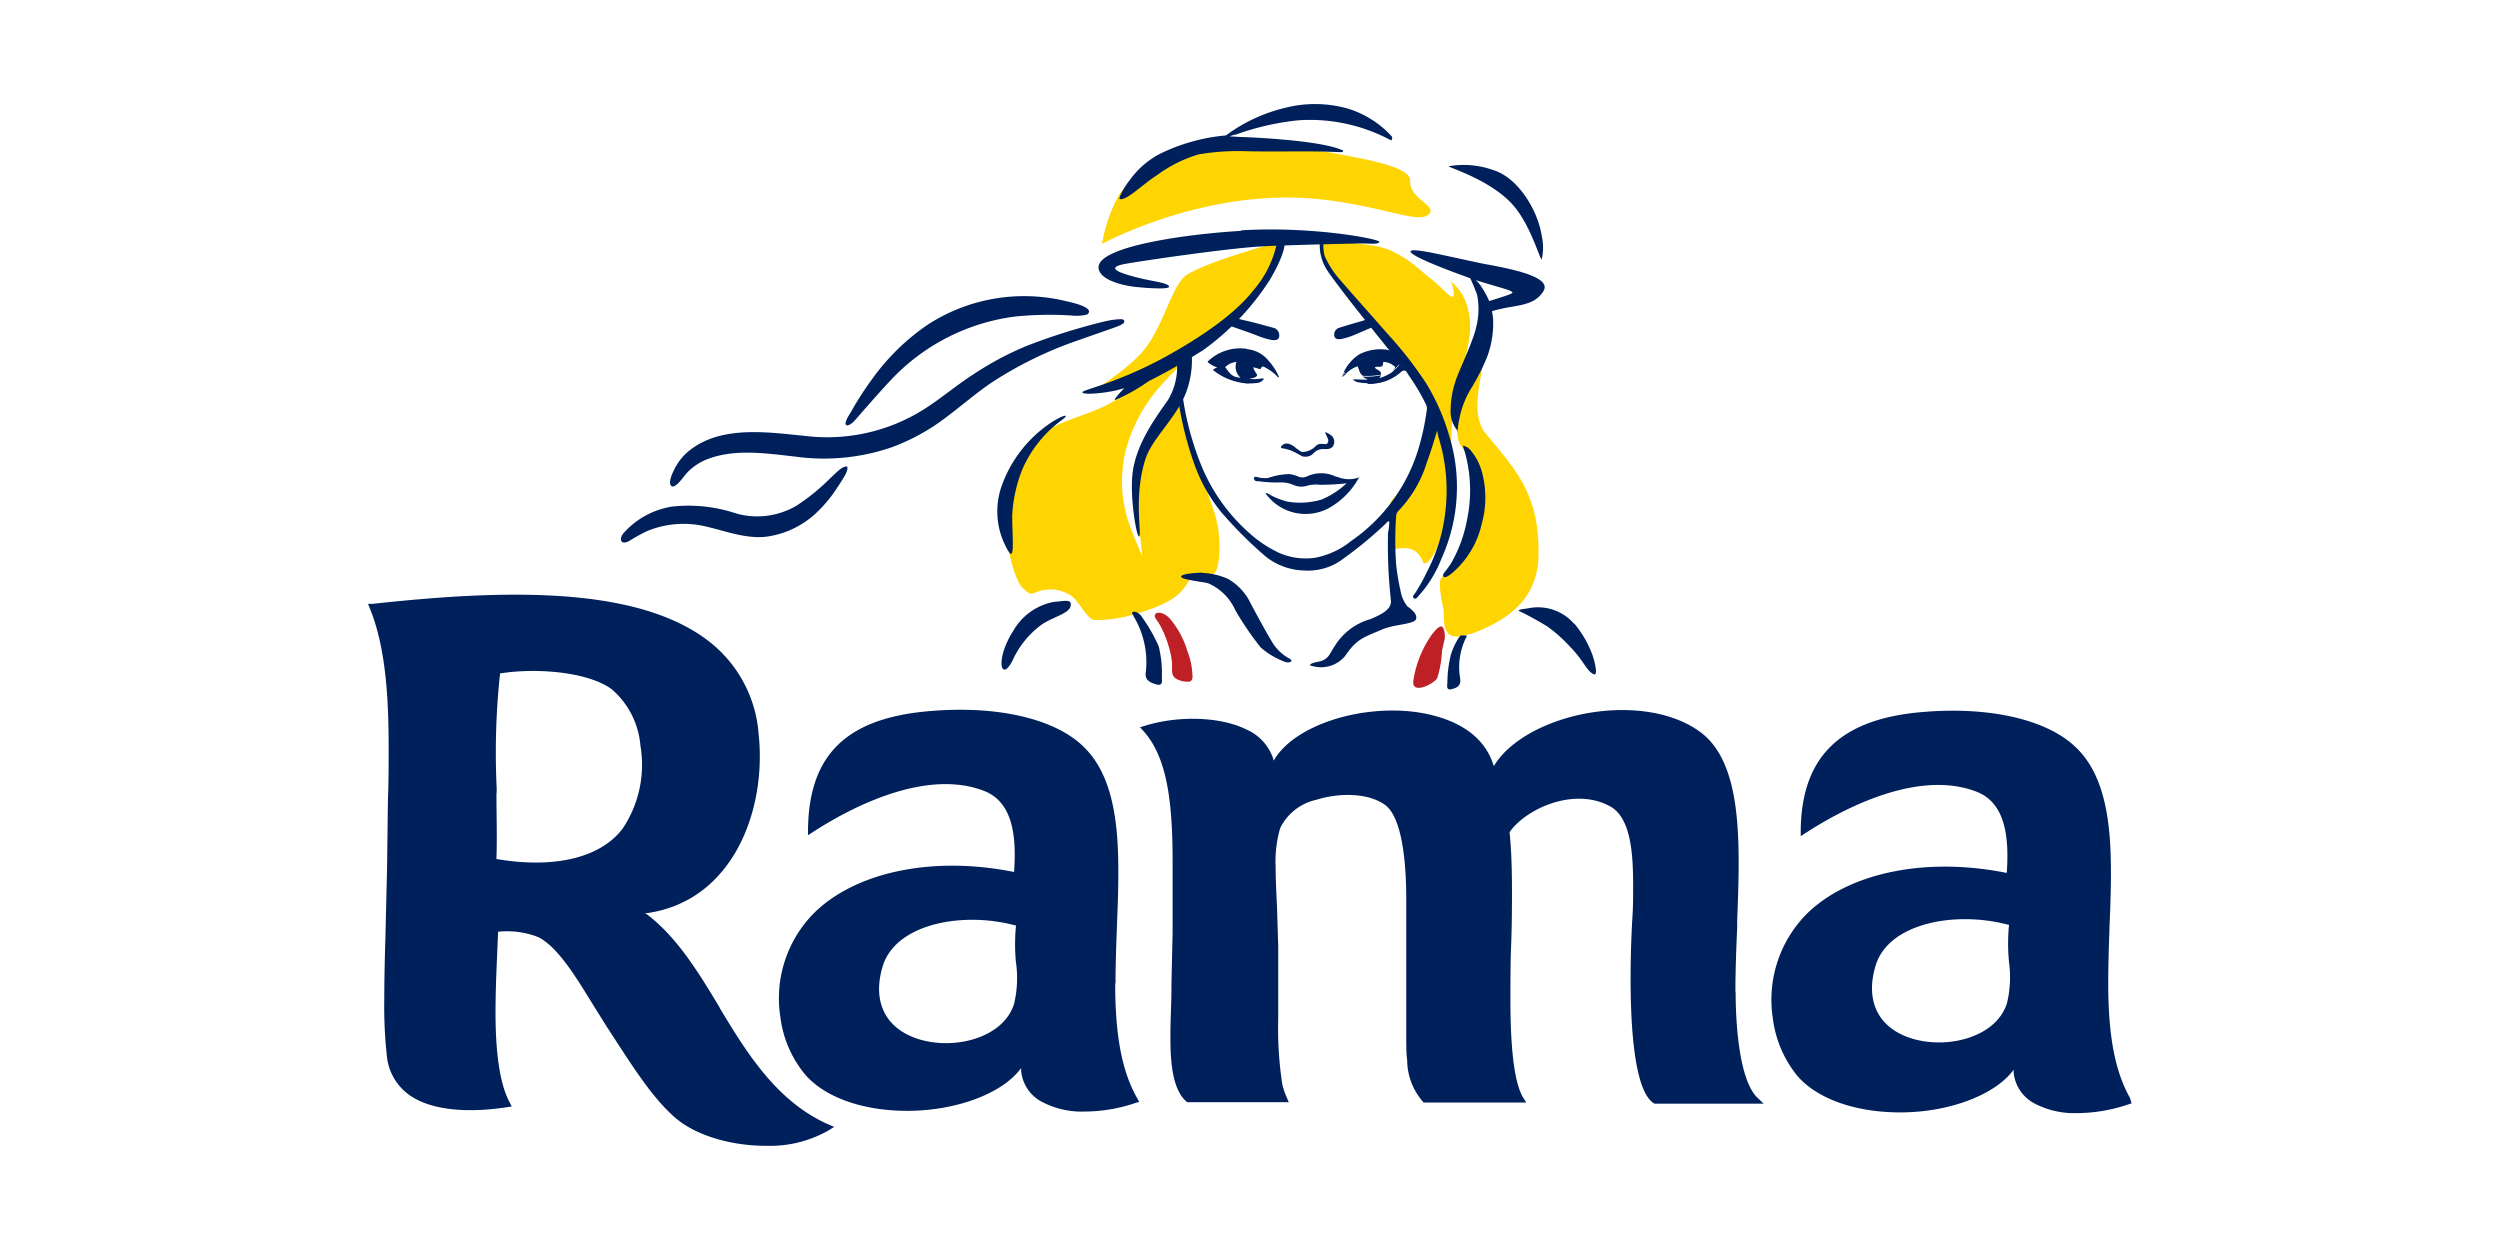
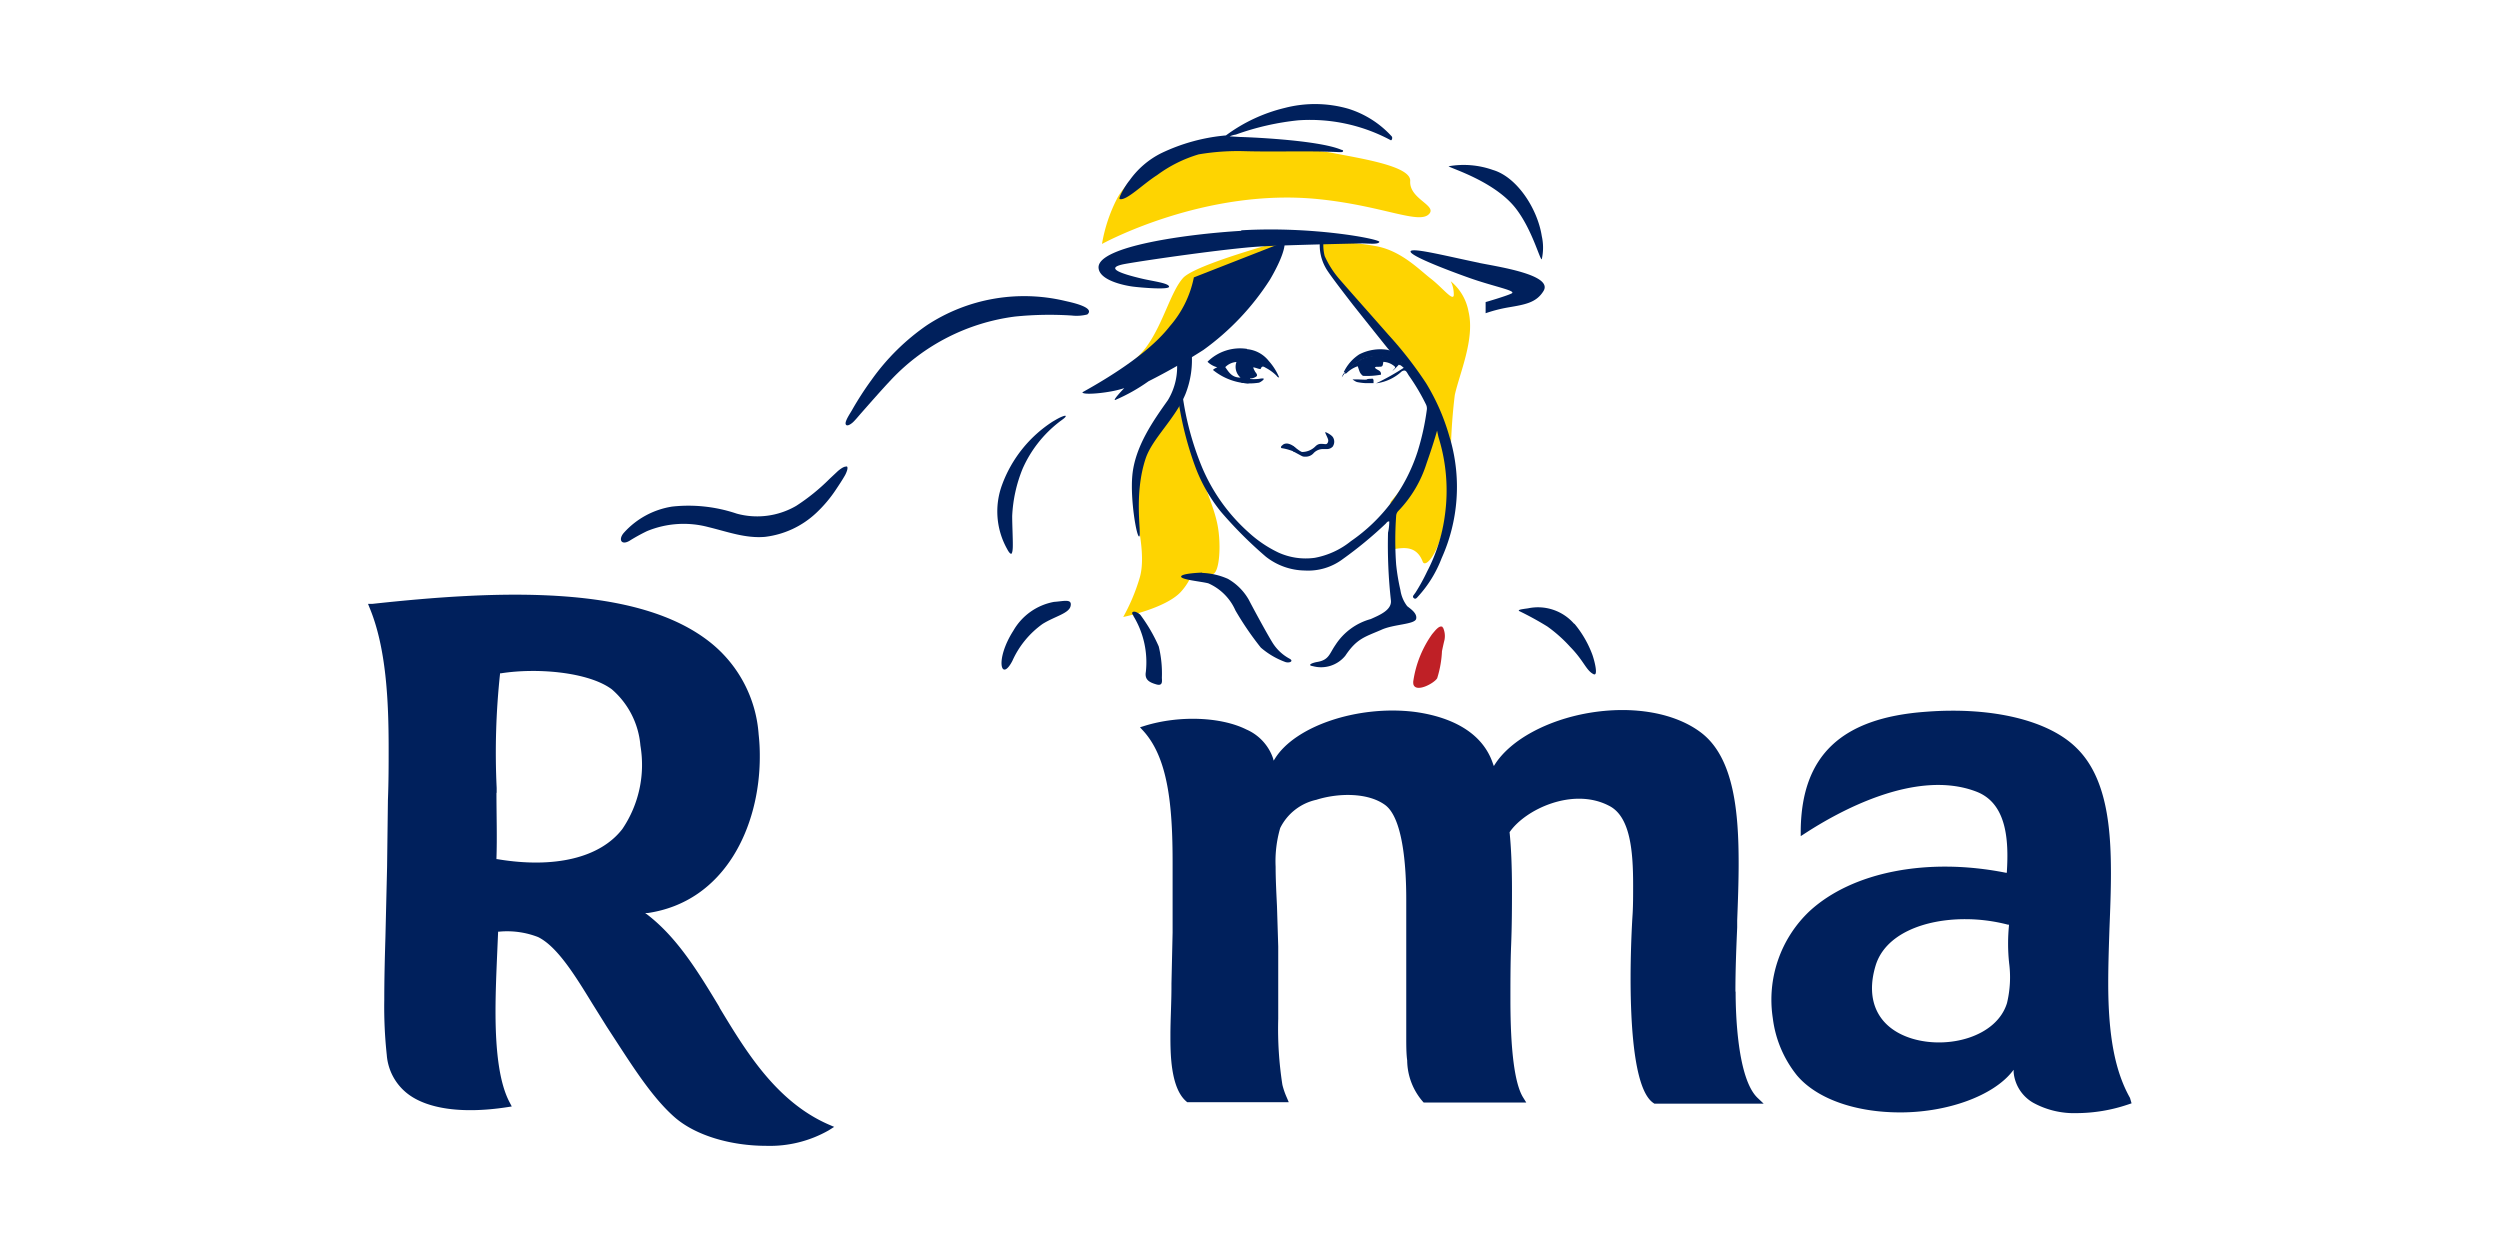
<svg xmlns="http://www.w3.org/2000/svg" id="Layer_1" data-name="Layer 1" viewBox="0 0 240 120">
  <defs>
    <style>.cls-1{fill:#00205c}.cls-2{fill:#fed401}.cls-3{fill:#bf2026}</style>
  </defs>
-   <path class="cls-1" d="M107.09 94.36c0-1.81.07-3.62.13-5.31.07-1.76.14-3.57.14-5.31 0-4.34-.39-9.16-3.28-12-2.66-2.67-8.09-4-14.51-3.5-8.2.6-11.89 4.1-12 11.33v.61l.51-.33c3-1.94 10.51-6.19 16.37-3.93 2.93 1.12 3.1 4.68 2.91 7.65v.12h-.12c-7.5-1.49-14.71-.08-18.8 3.68a11.62 11.62 0 0 0-3.53 10.23 10.74 10.74 0 0 0 2.32 5.48c1.91 2.28 5.69 3.61 10.1 3.56s8.68-1.58 10.53-3.89l.17-.21v.26a3.74 3.74 0 0 0 1.87 2.91 8.19 8.19 0 0 0 4.21 1 15.45 15.45 0 0 0 4.88-.82l.37-.12-.19-.34c-1.46-2.57-2.11-6-2.11-11m-9.52-2a10.64 10.64 0 0 1-.19 3.94c-1 3.24-5.67 4.47-9.15 3.39-3.2-1-4.49-3.6-3.46-7 .91-3 4.63-4.46 8.59-4.46a16.26 16.26 0 0 1 4.11.53h.09v.09a18.16 18.16 0 0 0 0 3.46" />
  <path class="cls-1" d="M69.08 96.71C67 93.25 65 90 62.14 87.8l-.2-.15h.25c7.43-1.1 10.75-8.33 10.75-15a18.4 18.4 0 0 0-.11-2.15 12.4 12.4 0 0 0-4.57-8.77c-7-5.65-20.36-5.08-32.5-3.76h-.43l.16.4c1.6 3.86 1.82 9 1.82 13.45 0 1.62 0 3.24-.07 5l-.08 6.41L37 90c-.06 2-.11 4-.11 6a42.92 42.92 0 0 0 .24 5.27 5.2 5.2 0 0 0 2.07 3.78c1.93 1.44 5.3 1.88 9.48 1.24l.45-.07-.21-.4c-.91-1.72-1.35-4.57-1.35-8.69 0-2 .09-3.92.17-5.83l.08-1.86h.09a8.19 8.19 0 0 1 3.75.52c1.84.91 3.55 3.69 5.2 6.38l1.38 2.21.95 1.46c1.75 2.69 3.55 5.47 5.57 7.24s5.42 2.75 8.8 2.75a11.41 11.41 0 0 0 6-1.49l.52-.33-.56-.24c-5-2.2-7.91-7-10.46-11.23M47.68 76.09v-.45A71 71 0 0 1 48 64.72v-.08h.08c3.48-.55 8.41-.13 10.65 1.53a8 8 0 0 1 2.75 5.41 11 11 0 0 1-1.73 8c-2.13 2.77-6.51 3.82-12 2.9h-.09v-.09c.07-2 0-4.17 0-6.26M166.6 95.14c0-2 .08-4.07.17-6.11v-.66c.07-1.81.14-3.69.14-5.47 0-4.83-.42-10.11-3.57-12.54-2.51-1.93-6.57-2.65-10.86-1.91-4 .7-7.45 2.58-8.95 4.9l-.12.19-.08-.21c-1.22-3.69-5.28-4.7-7.6-5-5.41-.64-11.39 1.37-13.33 4.49l-.13.2-.06-.23a4.67 4.67 0 0 0-2.56-2.76c-2.44-1.22-6.44-1.37-9.73-.36l-.48.15.34.37c2.32 2.58 2.8 7 2.79 12.74v6.59l-.11 4.9v.29c0 1.57-.1 3.19-.1 4.62v.1c0 1.63 0 5 1.52 6.3l.09.08h9.75l-.19-.45a7.07 7.07 0 0 1-.42-1.22 35 35 0 0 1-.4-6.34V90.86l-.12-3.86c-.06-1.27-.13-2.59-.13-3.78a11.44 11.44 0 0 1 .44-3.73 5.08 5.08 0 0 1 3.47-2.71c2-.64 4.89-.74 6.59.49s2.04 5.78 2.04 9.05v13.09c0 1 0 1.73.09 2.39a6.12 6.12 0 0 0 1.49 3.94l.09.1h9.85l-.31-.5C145.39 104 145 100.73 145 96c0-1.74 0-3.55.07-5.3s.08-3.48.08-5.22c0-2.32-.08-4.09-.23-5.59 1.51-2.2 6.07-4.33 9.52-2.55 2.05 1 2.34 4.28 2.34 7.61 0 1 0 2-.05 2.8-.11 1.65-.95 16.17 2 18.14l.09.06h10.49l-.59-.56c-1.95-1.87-2.1-8.23-2.1-10.14M204.48 105.4c-1.45-2.57-2.09-6-2.09-11 0-1.76.06-3.52.12-5.31.07-1.74.14-3.55.14-5.26 0-4.34-.39-9.16-3.28-12-2.65-2.66-8.08-4-14.5-3.5-8.1.59-11.9 4.2-12 11.33v.61l.51-.33c3-1.94 10.5-6.2 16.36-3.94 2.93 1.13 3.1 4.69 2.92 7.66v.12h-.12c-7.5-1.49-14.71-.08-18.8 3.67a11.7 11.7 0 0 0-3.55 10.3 10.88 10.88 0 0 0 2.32 5.49c1.92 2.27 5.7 3.59 10.1 3.55s8.68-1.58 10.54-3.89l.16-.2v.25a3.77 3.77 0 0 0 1.87 2.91 8.18 8.18 0 0 0 4.2 1 15.56 15.56 0 0 0 4.89-.82l.36-.12Zm-11.61-13.06v.07a10.58 10.58 0 0 1-.2 3.89c-1 3.25-5.67 4.47-9.16 3.39-3.19-1-4.48-3.6-3.45-7 .91-3 4.63-4.45 8.59-4.45a16.34 16.34 0 0 1 4.12.53h.09v.1a17.8 17.8 0 0 0 0 3.43" />
-   <path class="cls-2" d="M140.47 36.07c-.29 1.1-1.08 5.29-.26 6.67 1.61 2 1.53 5.83.92 8a15.65 15.65 0 0 1-2.8 4.79c-.34.69.28 2.91.27 3.26-.06 2.65.94 2.54 2.8 2 3.25-1.21 6.17-3.22 6.29-7.32.18-6.15-2.35-8.5-5.11-11.92-1.59-2-.17-5.6 0-8.44.11-1.78-1.8 1.8-2.12 3M114.78 33.69a41.22 41.22 0 0 0-3.87 3.94 15.32 15.32 0 0 0-2.91 5.89c-1.24 6.11 1.9 8.79 2 11.6a4.76 4.76 0 0 1-1.88 4.05 12.2 12.2 0 0 1-3.08.35c-.7-.17-1.18-1.33-2-2.17a3.55 3.55 0 0 0-3.44-.54c-.7.28-.72.28-1.39-.34-1-.89-2-5.62-1.66-8.2.47-3.15 2.6-6.46 5.06-7.52s4.62-1.46 6.67-3.2c.94-.79 6.49-3.86 6.49-3.86" />
  <path class="cls-2" d="M113.09 37.72a9.07 9.07 0 0 1-1.68 3.16c-1.79 2-2.39 5.49-2.47 6.9s1.23 5.36.44 7.79a18.47 18.47 0 0 1-1.55 3.66s4.08-.82 5.54-2.42a5.73 5.73 0 0 0 1.07-1.7h2c.65-.18.8-2.86.45-4.68s-1.13-3.19-2.21-6.88a35.64 35.64 0 0 1-1.17-5.28c-.07-.94-.38-.52-.38-.52M126.85 23.25a13.08 13.08 0 0 0 .34 1.8c.22.75 4.85 6.37 5.83 7.49s3.73 4.27 4.58 6.51c.36.94 1.67 4.87 1.67 4.87a53.33 53.33 0 0 1 .39-6c.46-2.08 1.94-5.38 1.32-8a4.89 4.89 0 0 0-1.71-2.92 2.81 2.81 0 0 1 .29 1.36c-.1.56-1.08-.74-2.19-1.6s-2.78-2.61-5.12-3.1a25.41 25.41 0 0 0-5.4-.43M123.2 23.11s-8.46 2.27-9.63 3.58-1.87 4.26-3.41 6.46c-1.37 2-5 4.23-5 4.23s8.83-2.73 10.5-4.23 4.73-4.17 6.16-6.39a8.31 8.31 0 0 0 1.38-3.65M116.08 13.91s9 .22 11.82.77 7.57 1.27 7.48 2.7c-.11 1.69 2.51 2.31 1.85 3.12-.9 1.12-4.34-.72-10.54-1.37-11-1.17-20.9 4.29-20.9 4.29a15 15 0 0 1 1.45-4.36c1.16-2.24 5.23-5.27 8.84-5.15" />
  <path class="cls-2" d="M137.64 39.76s.9 1.16 1.23 4.84c.63 7-1.94 10.26-2.29 9.32-.88-2.35-3.34-.64-3.19-1.42s.1-4.32.1-4.32a19 19 0 0 0 2.09-2.82 36.8 36.8 0 0 0 1.77-6.36Z" />
  <path class="cls-1" d="M119.16 22.16c-5.34.32-13.66 1.49-13.7 3.49 0 1.29 2.59 1.77 3.27 1.86s3.56.35 3.5 0-1.6-.51-2.73-.79c-1.74-.42-3.65-1-1.45-1.39s9.76-1.47 12.82-1.66c2.2-.14 9.15-.29 9.81-.3s1.61.13 1.74-.14-6.36-1.53-13.26-1.12M142 25.24c1.83.37 7.12 1.14 6.18 2.69-.69 1.14-1.8 1.31-3.38 1.58a13.88 13.88 0 0 0-2.18.56V29s1.91-.55 2.48-.82-1.62-.64-4.07-1.51-5.79-2.18-5.61-2.55 3.46.47 6.61 1.12M128.81 14.39c.14 0 .2.18 0 .21a2.1 2.1 0 0 1-.36 0c-3-.14-6 0-9.08-.09a22.45 22.45 0 0 0-4.3.31 12.85 12.85 0 0 0-4 2c-1.36.86-2.93 2.47-3.57 2.29-.18-.06.5-1.27.95-1.81a8.25 8.25 0 0 1 3-2.58 18 18 0 0 1 6.24-1.72 15.62 15.62 0 0 1 5.65-2.64 11.58 11.58 0 0 1 6.1.08 9.42 9.42 0 0 1 4.17 2.66c.1.13 0 .41-.1.36a16.37 16.37 0 0 0-8.87-1.91 25.17 25.17 0 0 0-6 1.37 2.39 2.39 0 0 0-.59.17l1 .06c.28 0 7.42.25 9.72 1.23M148 24.89c-.18 0-.9-2.75-2.37-4.73-2-2.75-6.54-4.05-6.56-4.2a8.4 8.4 0 0 1 4.26.36c2.3.68 4.27 3.71 4.68 6.34a5.11 5.11 0 0 1 0 2.23M97.09 53.17c-.17 0-.36-.38-.42-.49a7.37 7.37 0 0 1-.47-6.14 12.24 12.24 0 0 1 4.86-6.07c.28-.16.35-.21.64-.36 0 0 .61-.3.61-.16s-.47.43-.64.57a11.58 11.58 0 0 0-3.5 4.48 13.62 13.62 0 0 0-1 4.54c0 .82.07 2.19.06 2.82 0 .13 0 .82-.19.82M108.29 37.84z" />
-   <path class="cls-1" d="M123.32 23.22s.23.83-1.4 3.62a24.73 24.73 0 0 1-6.4 6.76 59.31 59.31 0 0 1-5.26 3 17.22 17.22 0 0 1-3.2 1.8c-.29.05.87-1.14.87-1.14a9.45 9.45 0 0 1-1.41.34c-1.06.19-2.58.3-2.61.06s3.3-.85 8-3.42c3.34-1.85 6.64-4.08 8.4-6.35a10.11 10.11 0 0 0 2.3-4.68Z" />
+   <path class="cls-1" d="M123.32 23.22s.23.83-1.4 3.62a24.73 24.73 0 0 1-6.4 6.76 59.31 59.31 0 0 1-5.26 3 17.22 17.22 0 0 1-3.2 1.8c-.29.05.87-1.14.87-1.14a9.45 9.45 0 0 1-1.41.34c-1.06.19-2.58.3-2.61.06c3.34-1.85 6.64-4.08 8.4-6.35a10.11 10.11 0 0 0 2.3-4.68Z" />
  <path class="cls-1" d="M114.39 33.75a8.88 8.88 0 0 1-.59 4.09c-1 2.4-3.17 4.24-3.82 6.18-1.17 3.52-.36 7.35-.61 7.48s-.87-3.5-.67-5.81c.24-2.83 2.07-5.37 3.42-7.28a6.15 6.15 0 0 0 .85-3.83ZM128.4 35.39v-.01.01M129 35.81a2.68 2.68 0 0 0-.19.42l.26-.37h-.1" />
  <path class="cls-1" d="M130.6 34.56a3.8 3.8 0 0 1 3.15 0c.26.18.51.4.66.52a2.5 2.5 0 0 0 .22-.21 9.75 9.75 0 0 0-1-.78 1.41 1.41 0 0 0-.5-.22 3.32 3.32 0 0 0-4.09 2h.1a4.07 4.07 0 0 1 1.49-1.28" />
-   <path class="cls-1" d="m129.11 35.84-.26.37.4-.33h-.14M134.36 35a6.94 6.94 0 0 1-.72.73 4.38 4.38 0 0 1-1.21.57s.14-.25.14-.27a7.31 7.31 0 0 1-1.75.12.81.81 0 0 0 .29.19 1.1 1.1 0 0 1 .31.12 3 3 0 0 1-.16.39 4.93 4.93 0 0 0 .61 0 9.87 9.87 0 0 0 1.19-.3 7.71 7.71 0 0 0 1.78-1.26 4.54 4.54 0 0 1-.48-.32" />
  <path class="cls-1" d="M130.6 34.56a4.07 4.07 0 0 0-1.49 1.28h.14a2.8 2.8 0 0 1 1.09-.68c.08.21.13.4.21.58a1 1 0 0 0 .29.34 7.21 7.21 0 0 0 1.73-.11c.06-.44-.43-.43-.58-.68.1-.11.2-.07.3-.08.44 0 .44 0 .51-.47a1.72 1.72 0 0 1 .92.31c.14.1.29.19.16.32s-.2.25-.24.28a8.33 8.33 0 0 0 .73-.73l-.62-.45a3.81 3.81 0 0 0-3.15.05M131.75 36.36c-.07 0-.47 0-.52.06s-.72 0-1 0h-.38c-.03 0 .29.23.44.26a5.37 5.37 0 0 0 .78.1h.79v-.32s-.15-.17-.16-.16M119.7 33.49a4.44 4.44 0 0 0-3.78 1.24 2.11 2.11 0 0 0 .94.53c-.11.05-.36.16-.41.26a5.79 5.79 0 0 0 3.38 1.29s.31-.19.28-.25-.13-.19-.09-.23a.92.92 0 0 0 .37-.07c.38-.15.34-.27.12-.55a2.42 2.42 0 0 1-.18-.36.14.14 0 0 1 0-.09 4.69 4.69 0 0 1 .48.14c.08 0 .19.07.22 0 .13-.34.32-.18.5-.08a4.33 4.33 0 0 1 1 .73c.07.07.12.19.27.18a5.69 5.69 0 0 0-1-1.58 3 3 0 0 0-2.08-1.13m-2.09 1.72a1.68 1.68 0 0 1 1.07-.49 1.37 1.37 0 0 0 .39 1.5c-.82 0-1.11-.5-1.46-1" />
  <path class="cls-1" d="M119.38 36.27c.07 0 .44.09.49.1a4.73 4.73 0 0 0 1 0s.43-.09.45 0-.32.33-.47.37a6.38 6.38 0 0 1-.87.07c-.15 0-.8-.06-.8-.06v-.32s.15-.17.16-.17" />
  <path class="cls-1" d="M139.21 42.14a21.67 21.67 0 0 0-.82-2.42 20.62 20.62 0 0 0-1.49-2.94 36.93 36.93 0 0 0-3.62-4.65c-1.54-1.76-3.1-3.5-4.64-5.27a9 9 0 0 1-1.47-2.28 4.18 4.18 0 0 1-.12-1.34l-.34-.07a4.41 4.41 0 0 0 .56 2.55c.25.48 1.61 2.24 2.48 3.37.31.4 2.91 3.66 3.47 4.35 0 0 .17.2.18.23a1.3 1.3 0 0 1-.33.17 1.68 1.68 0 0 1 .51.22c.73.52 1 .75 1 .75a2.36 2.36 0 0 1-.21.18l.39.32a22.92 22.92 0 0 1-2.65 1.49 4.43 4.43 0 0 0 2.46-1.15c.38-.2.43 0 .67.39a20 20 0 0 1 1.65 2.78.88.88 0 0 1 .09.48 24.18 24.18 0 0 1-.89 4.05 16.59 16.59 0 0 1-6.4 8.6 7.78 7.78 0 0 1-3.47 1.6 6.34 6.34 0 0 1-3.48-.5 11.6 11.6 0 0 1-2.84-1.91 17.47 17.47 0 0 1-4.54-6.37 28.34 28.34 0 0 1-1.85-6.93l-.37.7a32 32 0 0 0 1.56 6.14 15.52 15.52 0 0 0 2.51 4.45 39.86 39.86 0 0 0 4.31 4.31 6.18 6.18 0 0 0 3.74 1.33 5.54 5.54 0 0 0 3.65-1.1A38.6 38.6 0 0 0 133 50.3c.11-.1.18-.27.37-.24a4.9 4.9 0 0 1-.12 1.08 48.55 48.55 0 0 0 .28 6.53c.07.91-1.12 1.39-1.94 1.76a5.88 5.88 0 0 0-3.39 2.49c-.59.85-.61 1.44-1.76 1.63-.46.08-1 .31-.41.4a3 3 0 0 0 3.12-1c1.09-1.63 1.83-1.79 3.42-2.47 1.19-.57 3.25-.52 3.38-1.07s-.6-1-.86-1.22a3.32 3.32 0 0 1-.65-1.54 19.85 19.85 0 0 1-.41-2.46 32.78 32.78 0 0 1 0-4.65.74.74 0 0 1 .22-.5 11.57 11.57 0 0 0 2.71-4.59c.33-.93.73-2.14 1-3.11.05.24.11.52.14.64a17.22 17.22 0 0 1 .6 7.55 16.14 16.14 0 0 1-1.7 5.34 18.69 18.69 0 0 1-1.1 2l-.21.29a.18.18 0 0 0 .05.27.17.17 0 0 0 .23 0 .93.93 0 0 0 .14-.14 11.54 11.54 0 0 0 2.29-3.71 16.65 16.65 0 0 0 .84-11.36" />
  <path class="cls-3" d="M138.49 60.19c-.32-.22-.76.41-1 .68a10.37 10.37 0 0 0-1.8 4.43 1 1 0 0 0 0 .41c.26.82 2-.12 2.28-.6a10.2 10.2 0 0 0 .46-2.6c.09-.44.18-.84.24-1.07a1.93 1.93 0 0 0-.14-1.19l-.08-.06" />
  <path class="cls-1" d="M108.81 59.14a8.53 8.53 0 0 1 1.19 5.37c-.13.75.35 1 1 1.19s.55-.32.54-.64a11 11 0 0 0-.3-3 15.46 15.46 0 0 0-1.74-3c-.1-.14-.5-.4-.7-.33s-.09.23 0 .37" />
-   <path class="cls-3" d="M110.93 59.34c.09.18.24.35.31.47a9.41 9.41 0 0 1 .88 2 8.78 8.78 0 0 1 .39 1.76c.06.56-.17 1.21.37 1.57a2.16 2.16 0 0 0 .83.29c.23 0 .5.08.65-.09a.6.6 0 0 0 .12-.41 7 7 0 0 0-.48-2.39 8.6 8.6 0 0 0-1.64-3.09 2 2 0 0 0-.73-.55c-.23-.09-.66-.16-.76.14a.45.45 0 0 0 .06.33" />
-   <path class="cls-1" d="M140.81 61.08a6.4 6.4 0 0 0-.63 4.08c.08.68-.3.87-.83 1s-.42-.34-.4-.63a11.24 11.24 0 0 1 .33-2.65 6.17 6.17 0 0 1 .87-1.81c.08-.12.73-.09.66 0M138.56 55.3c-.16-.16.39-.62.77-1.27a13.09 13.09 0 0 0 1.5-4.11 13.64 13.64 0 0 0-.07-6 10.48 10.48 0 0 0-.34-1.14 1.22 1.22 0 0 1 .75.44 5.5 5.5 0 0 1 1.18 2.44 9.3 9.3 0 0 1-.1 4.61 8.71 8.71 0 0 1-2.83 4.73c-.11.08-.64.57-.86.35M142.2 27.52A7.43 7.43 0 0 1 143 29a7.51 7.51 0 0 1 .34 1.63 9.29 9.29 0 0 1-.55 3.57 20.68 20.68 0 0 1-1.47 2.94 8.86 8.86 0 0 0-1.21 3 7 7 0 0 0-.17 1.22 2.77 2.77 0 0 1-.68-1.86 9 9 0 0 1 .47-2.91c.31-1 1.68-3.75 2-5.25a7 7 0 0 0 .07-3.05 25.06 25.06 0 0 0-1.1-2.52s1.25 1.37 1.52 1.74M130.51 45.76a7.46 7.46 0 0 1-2.72 2.89 4.71 4.71 0 0 1-6.29-1.28c-.08-.1.25 0 .4.12a7.35 7.35 0 0 0 1.71.67 7.24 7.24 0 0 0 3.28-.21 8.11 8.11 0 0 0 2.38-1.55 23.48 23.48 0 0 1-2.57.14 3.18 3.18 0 0 0-1.15.07 1.86 1.86 0 0 1-1.41-.07 3 3 0 0 0-1.4-.22 13 13 0 0 1-1.39-.06l-.53-.06c-.16 0-.32 0-.39-.13s-.09-.18 0-.26.26 0 .34 0a.92.92 0 0 0 .36.07 2 2 0 0 0 .62 0 6.8 6.8 0 0 1 2-.37 3 3 0 0 1 .86.23 1.05 1.05 0 0 0 .85 0 3.21 3.21 0 0 1 2.61-.06c.13.06.28.09.42.14a2.84 2.84 0 0 0 2 0s.11-.07.14 0M117.7 31.15c.67.23 2.36.82 3 1.07a6.92 6.92 0 0 0 1.34.41c.42.07.66 0 .74-.23a.75.75 0 0 0-.43-.9c-.71-.2-1.41-.39-2.12-.57-.39-.1-1.35-.3-1.83-.46ZM131.5 30.56c-.46.16-.64.23-1 .33-.68.19-1.35.39-2 .6a.68.68 0 0 0-.38.85c.08.2.32.27.72.19a7.1 7.1 0 0 0 1.28-.42c.62-.26 1.46-.64 2.09-.88ZM107.92 30.9c.07-.18-.16-.26-.28-.26a7.23 7.23 0 0 0-1.14.12c-.81.17-1.62.38-2.42.61a57.3 57.3 0 0 0-5.55 1.85A29.87 29.87 0 0 0 93.35 36c-1.63 1.06-3.11 2.33-4.76 3.36a17.4 17.4 0 0 1-11.19 2.5c-3.65-.36-8.22-1.08-11.3 1.46a5.31 5.31 0 0 0-1.39 1.79c-.19.38-.6 1.28-.25 1.55s1.08-.78 1.35-1.11a5.29 5.29 0 0 1 2-1.43c2.68-1.08 5.79-.59 8.58-.28a20 20 0 0 0 9.24-.91 19.82 19.82 0 0 0 5-2.72c1.56-1.15 3-2.43 4.62-3.52a37.29 37.29 0 0 1 8.19-4l2.85-1c.45-.16 1.58-.51 1.63-.76m-2.87 1.19-1.9.67 1.9-.67" />
  <path class="cls-1" d="M81.19 40.73c.1.25.48 0 .68-.18s.5-.54.74-.82c1-1.13 2-2.28 3-3.34a19.82 19.82 0 0 1 11.82-6 33.06 33.06 0 0 1 5.45-.1 4.15 4.15 0 0 0 1.5-.1c.84-.71-1.76-1.21-2.13-1.3A17 17 0 0 0 89 31.21a21.42 21.42 0 0 0-5.29 5.2 30.68 30.68 0 0 0-1.94 3c-.16.28-.69 1.05-.58 1.32M81.26 44.8c-.27-.07-.79.4-.81.41l-.8.75a19.53 19.53 0 0 1-3.21 2.6 7.45 7.45 0 0 1-5.71.75 14.46 14.46 0 0 0-6.19-.68 7.85 7.85 0 0 0-4.66 2.53c-.53.62-.25 1.21.53.77a17.52 17.52 0 0 1 1.7-.94A9.21 9.21 0 0 1 68 50.6c1.79.43 3.55 1.1 5.43.94a8.67 8.67 0 0 0 4.93-2.3A12.62 12.62 0 0 0 80.25 47c.3-.45.6-.9.87-1.37.1-.18.39-.8.14-.87M128 42.8a.74.74 0 0 1-.62.31h-.42a1.23 1.23 0 0 0-.89.43 1 1 0 0 1-.76.3.62.62 0 0 1-.37-.08l-.8-.43c0-.08-.14-.51 0-.48s.71.55.88.54a1.81 1.81 0 0 0 1.24-.52c.33-.34.59-.26 1-.23.17 0 .27-.21.25-.39s-.31-.69-.29-.75.58.23.74.47a.81.81 0 0 1 0 .87" />
  <path class="cls-1" d="M124.44 43.25c0 .11-.09.17-.17.13a4.86 4.86 0 0 0-1.18-.35c-.15 0-.16-.16 0-.27a.53.53 0 0 1 .31-.17c.37-.09 1.07.33 1.09.66M115.43 55a6.68 6.68 0 0 1 2.45.57 5.38 5.38 0 0 1 2 2c.37.72 1.73 3.24 2.29 4.14a4.35 4.35 0 0 0 1.64 1.53c.43.24-.06.47-.48.29a7.54 7.54 0 0 1-2.29-1.36 29.15 29.15 0 0 1-2.44-3.57A5.07 5.07 0 0 0 116 56c-.67-.18-2.67-.35-2.61-.66s2-.37 2-.37M151.13 59.86a10.17 10.17 0 0 1 1.74 3c.24.69.57 2.09.11 1.86-.72-.36-.92-1.28-2.25-2.63a13.61 13.61 0 0 0-2.19-1.95 30 30 0 0 0-2.74-1.5c0-.12.19-.14.89-.24a4.6 4.6 0 0 1 4.44 1.5M97.19 63.44a8.73 8.73 0 0 1 2.91-3.55c1.22-.75 2.53-1 2.68-1.72s-.66-.45-1.59-.39a5.68 5.68 0 0 0-3.91 2.77c-1.79 2.8-1.18 5-.09 2.89M130.58 34.48a3.8 3.8 0 0 1 3.15 0c.26.18.5.4.65.52a2.5 2.5 0 0 0 .22-.21 2.61 2.61 0 0 0-.91-1 1.66 1.66 0 0 0-.51-.21 4.43 4.43 0 0 0-2.69.44 4.13 4.13 0 0 0-1.49 1.71h.1a4.12 4.12 0 0 1 1.48-1.28" />
</svg>